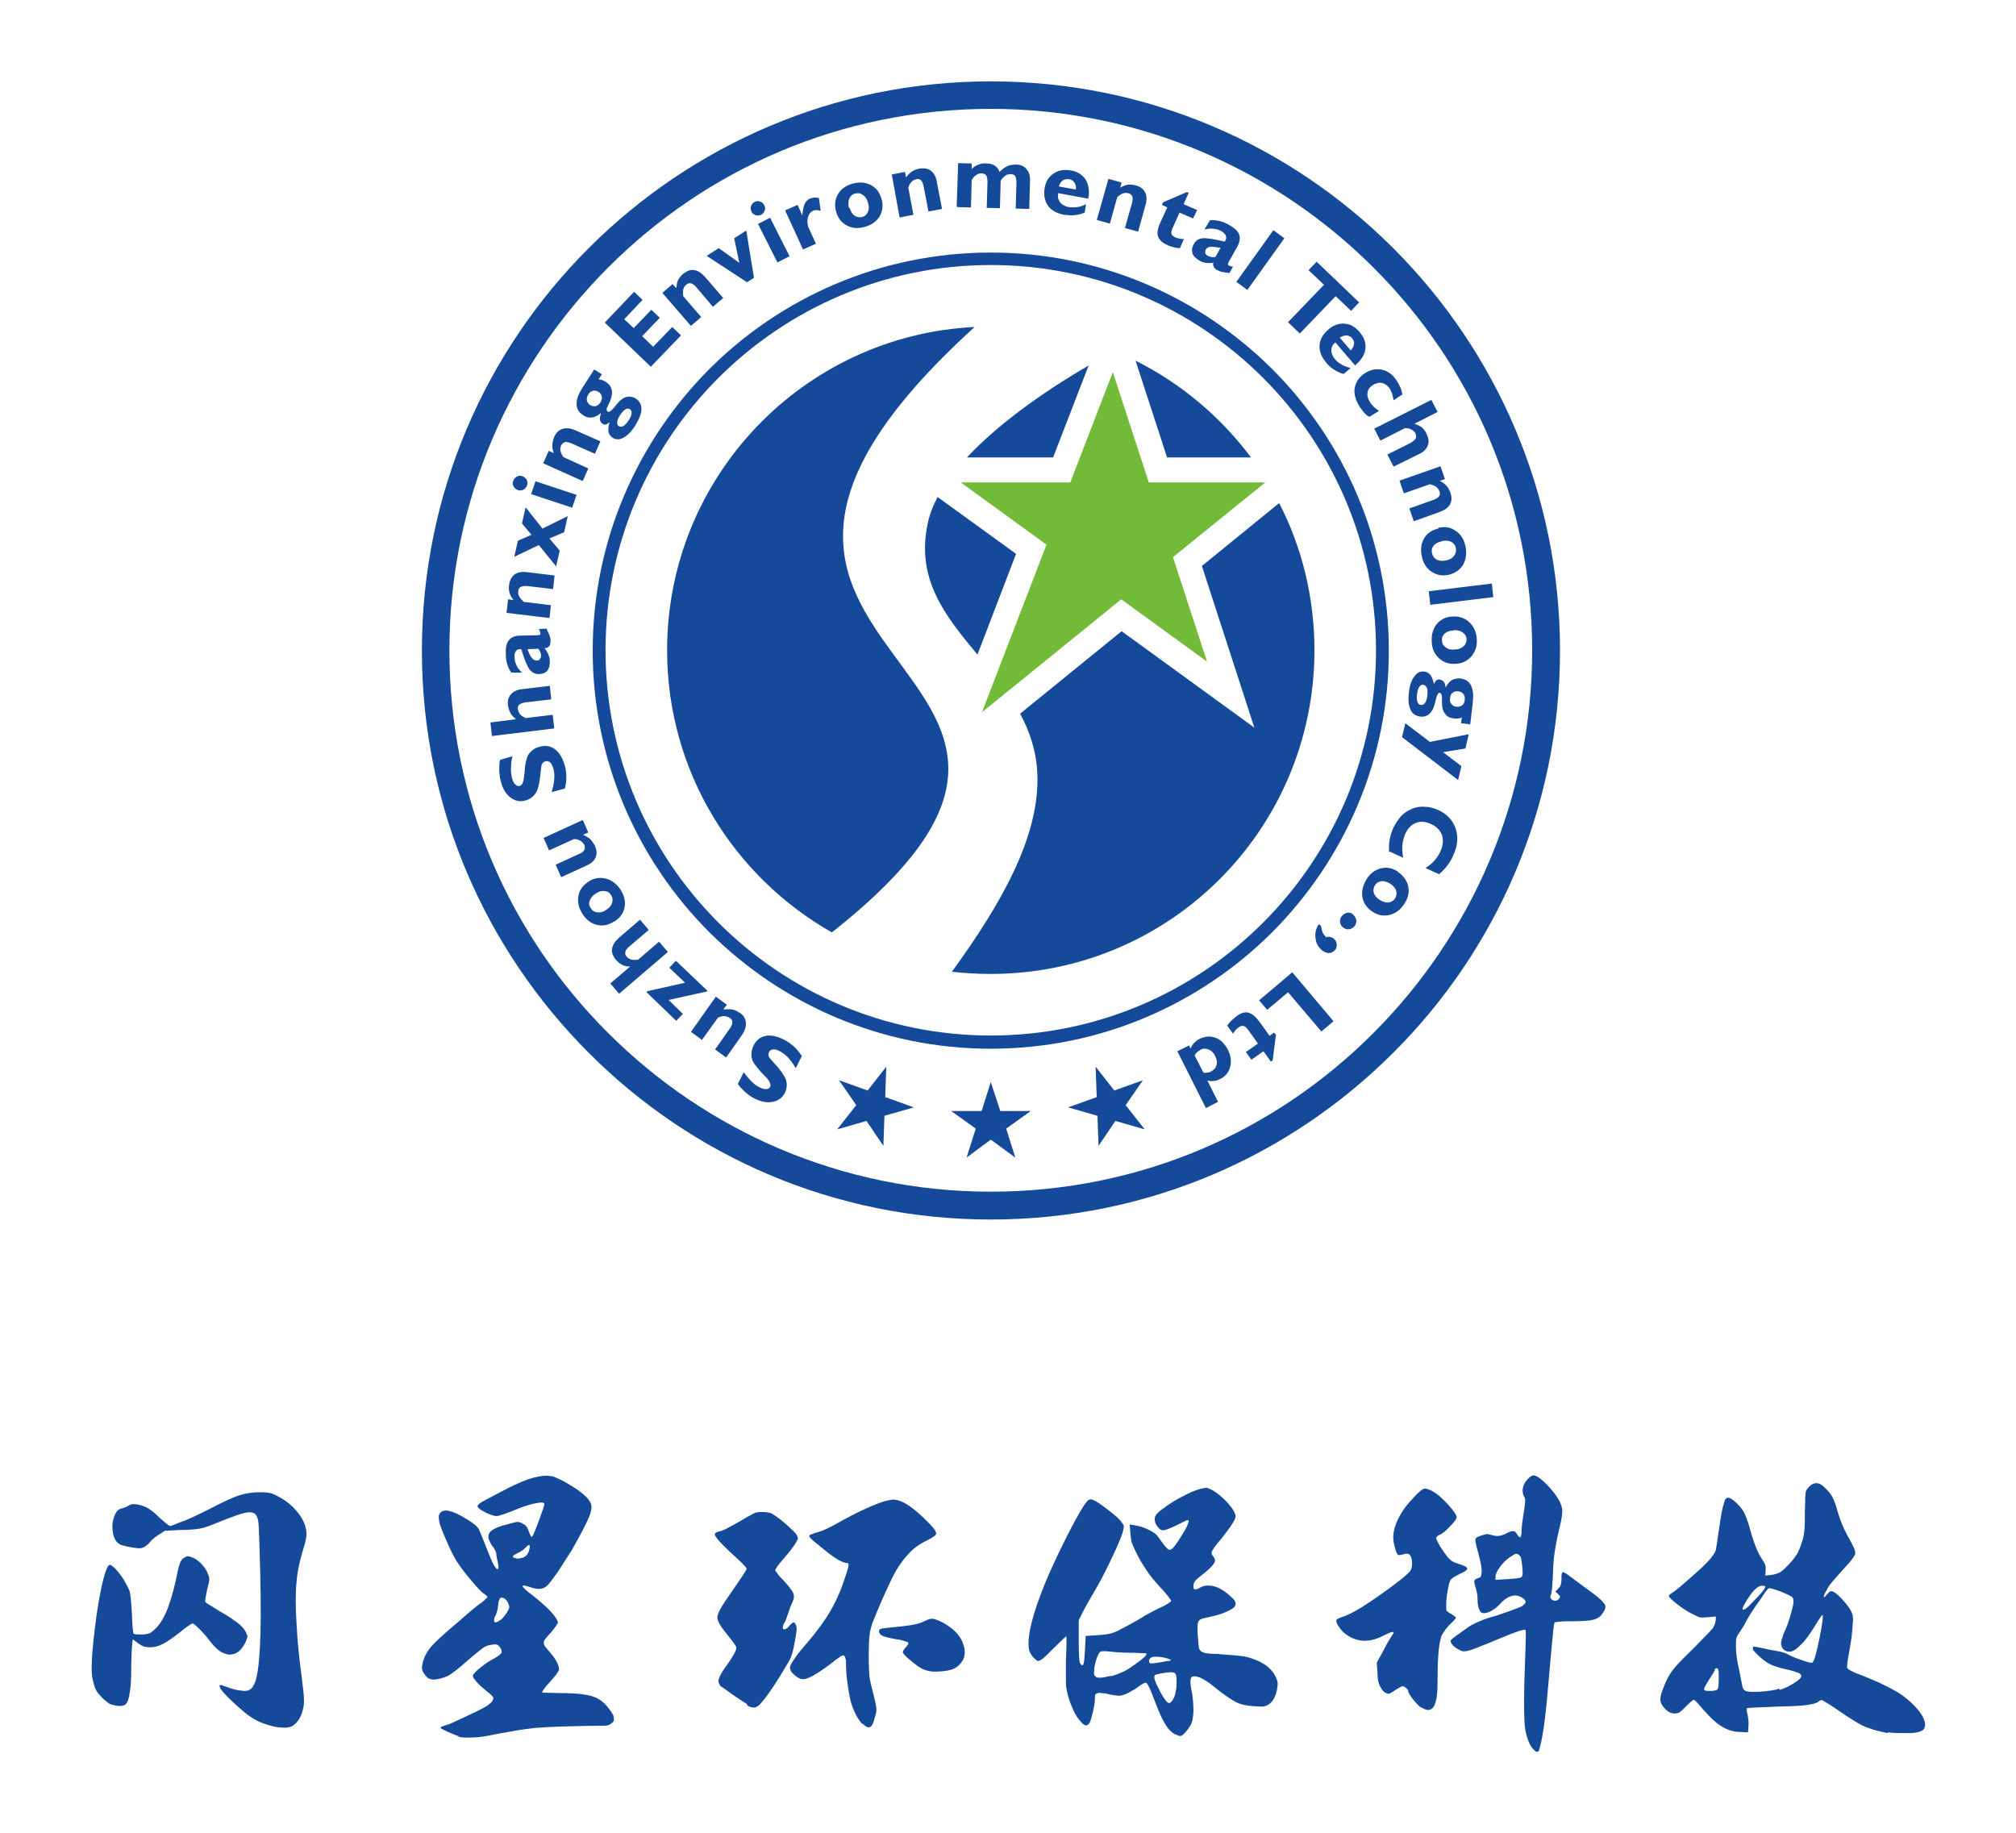
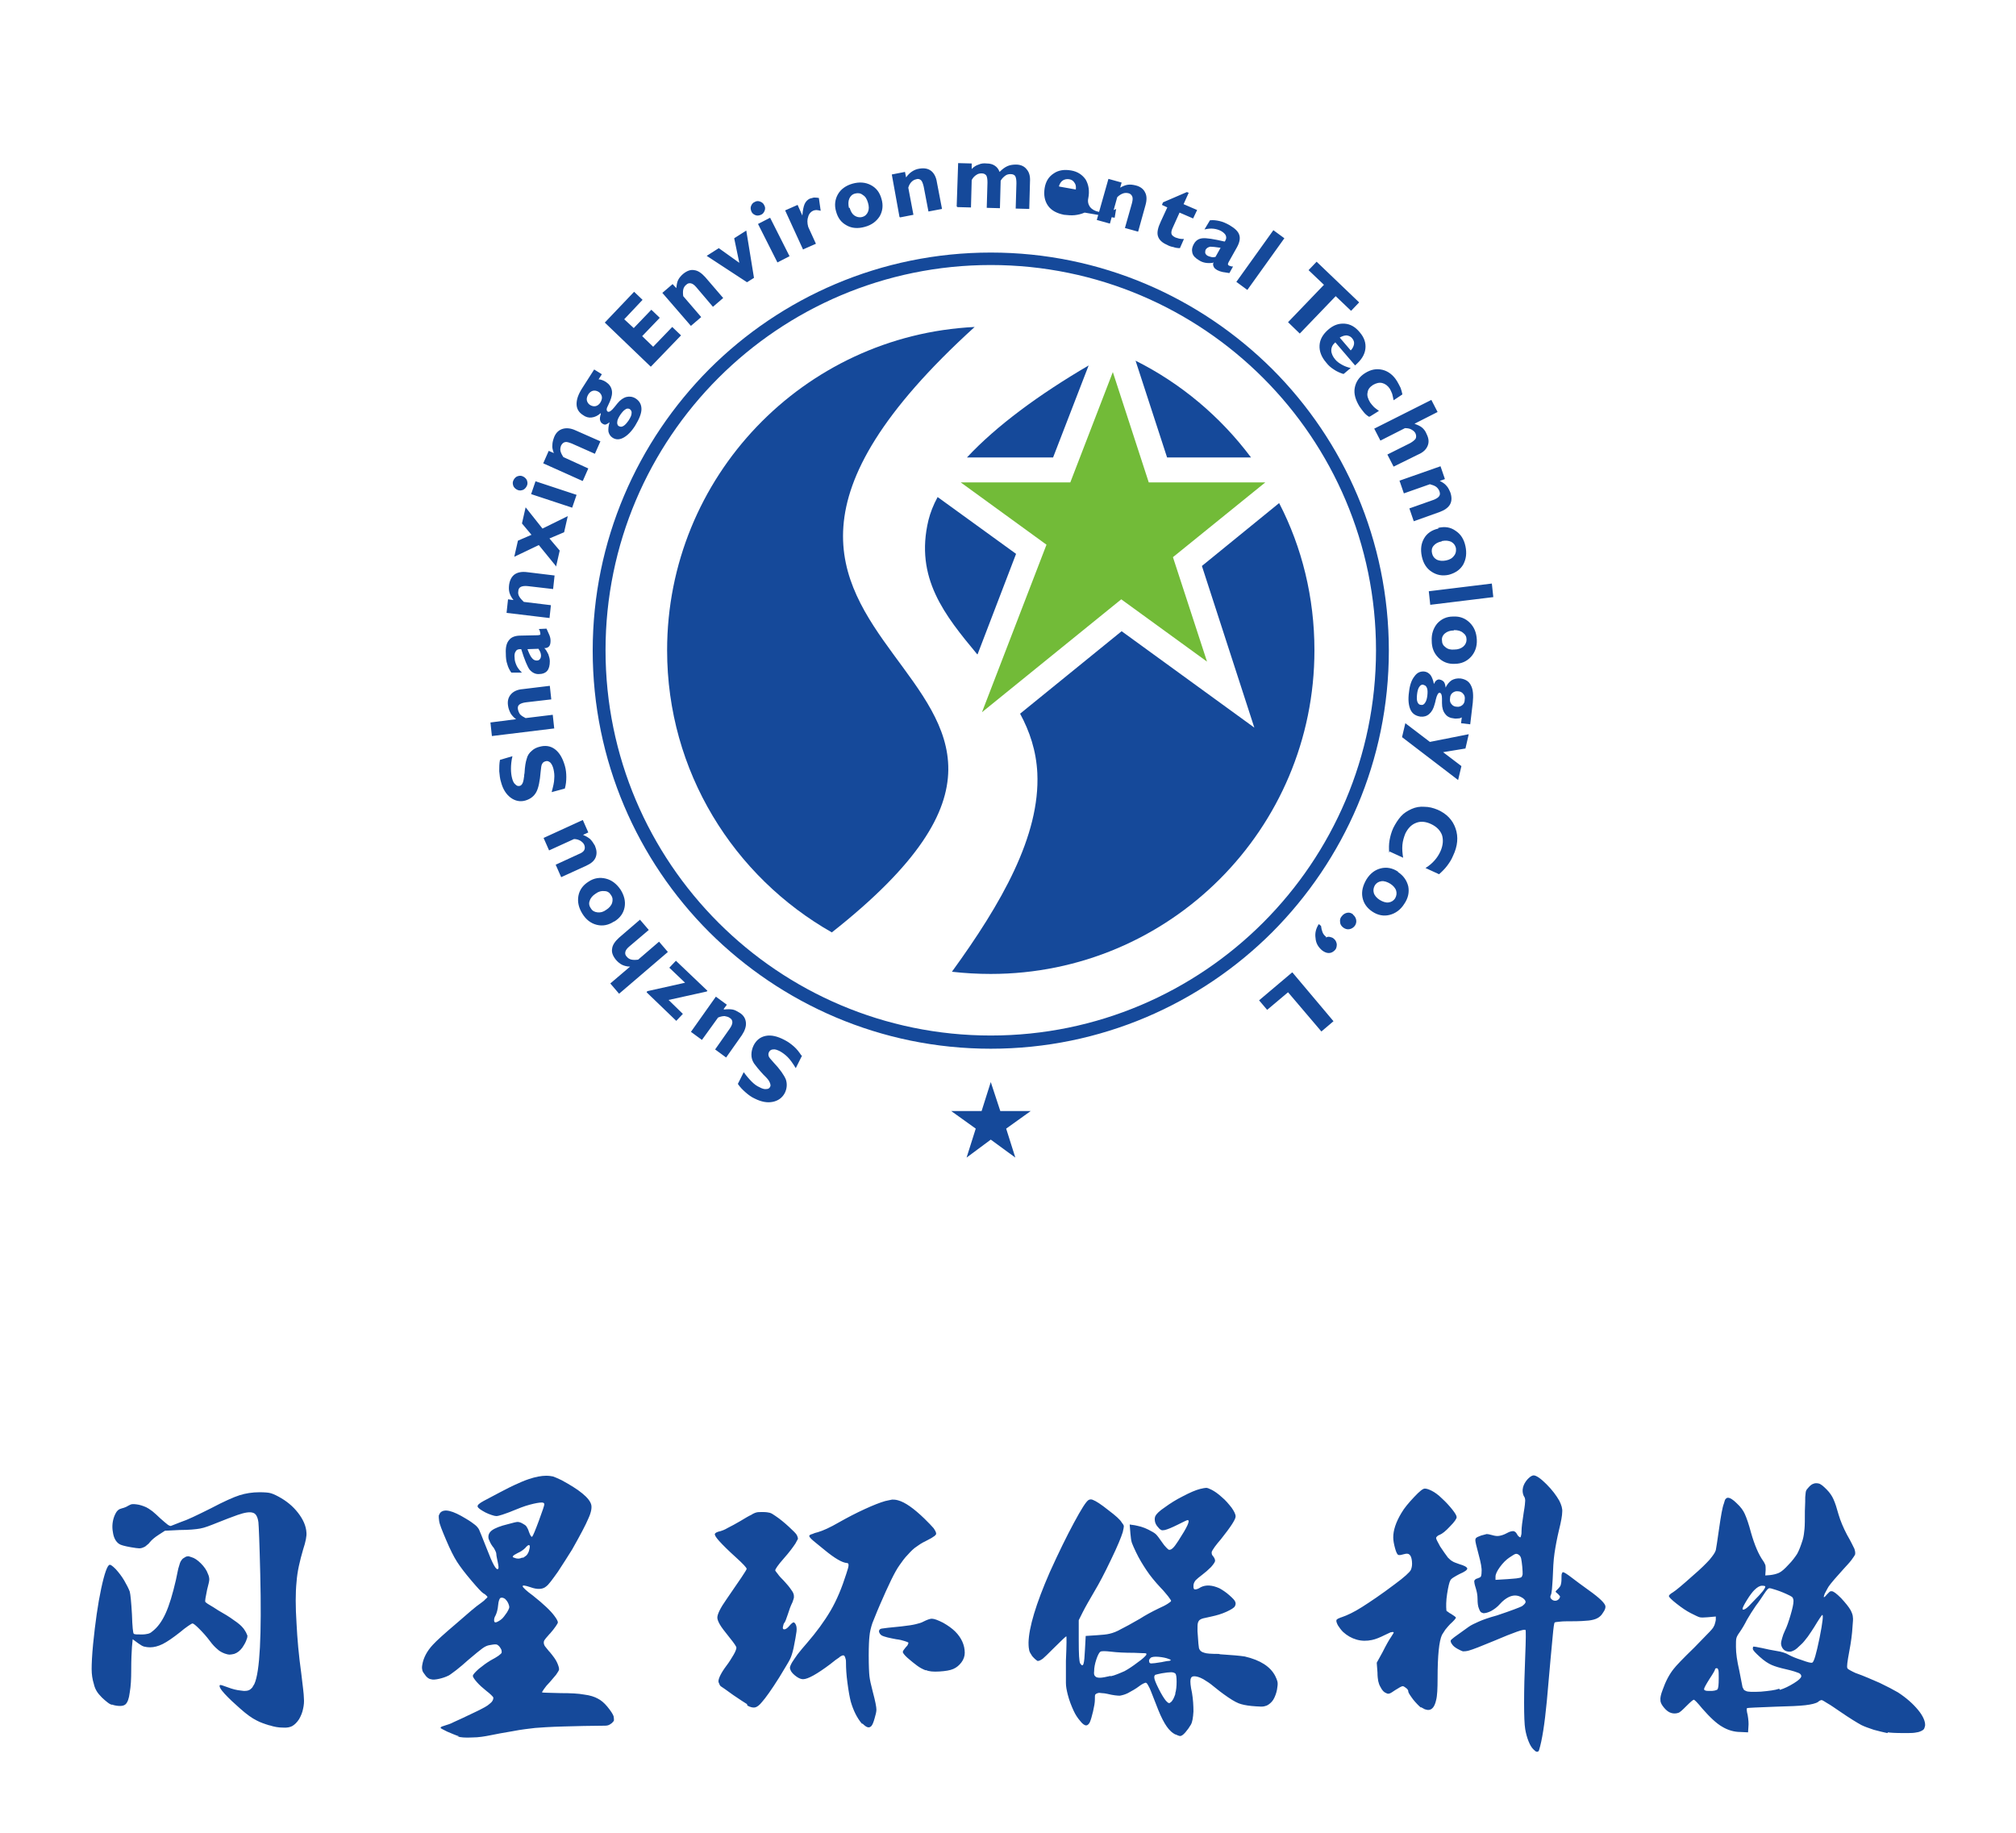
<svg xmlns="http://www.w3.org/2000/svg" xml:space="preserve" width="55mm" height="50mm" version="1.1" style="shape-rendering:geometricPrecision; text-rendering:geometricPrecision; image-rendering:optimizeQuality; fill-rule:evenodd; clip-rule:evenodd" viewBox="0 0 5500 5000">
  <defs>
    <style type="text/css">
   
    .fil3 {fill:#72BB38}
    .fil2 {fill:#15499A}
    .fil1 {fill:#15499A;fill-rule:nonzero}
    .fil0 {fill:#15499A;fill-rule:nonzero}
   
  </style>
  </defs>
  <g id="图层_x0020_1">
    <g id="_2128428941120">
      <g>
        <path class="fil0" d="M735 4707c-13,-4 -25,-8 -36,-14 -12,-6 -26,-16 -44,-32 -16,-14 -30,-27 -42,-40 -12,-13 -16,-21 -13,-24 1,-1 8,1 21,6 13,5 25,8 36,9 11,2 19,1 24,-2 2,-1 4,-3 7,-6 2,-3 4,-7 6,-10 15,-33 20,-133 16,-300 -2,-84 -4,-131 -5,-141 -2,-15 -7,-24 -15,-26 -8,-3 -22,-1 -42,6 -17,6 -35,13 -55,21 -20,8 -35,14 -47,16 -11,2 -30,4 -56,4l-40 2 -17 11c-11,7 -19,14 -24,20 -2,3 -4,5 -8,8 -3,3 -6,5 -9,6 -4,2 -8,3 -12,3 -4,0 -11,-1 -23,-3 -17,-3 -28,-6 -32,-9 -9,-6 -15,-17 -17,-32 -3,-16 -1,-31 4,-44 3,-7 6,-13 10,-16 5,-5 14,-5 22,-9 12,-6 12,-9 28,-7 9,1 18,4 27,8 4,2 9,5 17,11 7,6 14,12 21,19 9,8 16,14 20,17 4,3 7,4 9,4l28 -11c16,-5 43,-18 81,-37 36,-19 63,-31 79,-36 16,-5 34,-8 54,-8 14,0 24,1 28,2 5,1 13,4 24,10 22,12 39,26 53,44 14,18 22,36 23,54 1,9 -2,25 -9,46 -9,31 -16,60 -18,89 -3,29 -3,67 0,113 2,41 6,87 13,137 4,34 7,56 7,66 1,11 0,20 -2,29 -2,11 -6,20 -11,29 -6,9 -12,15 -19,19 -6,3 -14,5 -26,4 -11,0 -23,-2 -35,-6zm-430 -56c-3,-1 -7,-3 -12,-7 -5,-4 -10,-8 -15,-13 -6,-6 -11,-12 -14,-17 -3,-5 -6,-11 -8,-20 -4,-13 -6,-26 -6,-41 0,-14 1,-37 4,-68 6,-59 13,-109 22,-151 9,-42 17,-64 23,-65 3,-1 9,4 17,12 8,9 16,19 23,31 7,12 12,22 15,30 2,8 4,28 6,62 1,34 3,52 5,53 2,2 9,2 22,2 7,0 13,-1 17,-2 4,-1 8,-3 11,-6 15,-11 27,-28 37,-50 10,-22 19,-52 28,-91 4,-18 6,-31 8,-36 2,-8 4,-13 6,-16 2,-3 4,-6 8,-8 3,-2 6,-4 9,-4 2,-1 6,0 11,2 8,2 17,8 26,17 9,9 16,19 19,28 3,6 4,12 4,16 0,4 -2,13 -6,28 -4,19 -6,31 -5,33 1,1 4,4 11,8 7,4 15,9 24,15 16,9 31,18 43,27 12,8 20,15 24,20 3,3 6,8 9,13 2,4 3,7 4,9 0,2 0,6 -2,10 -2,7 -6,14 -12,23 -6,8 -13,14 -22,17 -5,1 -9,2 -13,2 -3,0 -7,-1 -13,-3 -8,-3 -15,-7 -20,-12 -6,-5 -13,-12 -21,-23 -9,-12 -18,-22 -28,-32 -10,-10 -16,-15 -19,-15 -1,0 -5,2 -12,7 -7,5 -14,10 -22,17 -19,15 -35,26 -47,32 -12,6 -24,9 -34,9 -7,0 -13,-1 -17,-2 -4,-1 -9,-4 -16,-9l-15 -11 -2 21c-1,14 -2,35 -2,64 0,23 -1,43 -4,60 -2,17 -6,27 -11,32 -3,3 -8,5 -15,5 -7,0 -15,-1 -23,-4zm948 86c-10,-3 -21,-8 -33,-13 -12,-6 -18,-9 -18,-10 0,-1 1,-3 4,-4 3,-1 6,-2 9,-3 6,-2 14,-4 23,-9 9,-4 31,-14 64,-30 16,-8 28,-14 34,-20 7,-5 10,-11 10,-16 0,-2 -2,-4 -6,-8 -4,-4 -8,-7 -13,-11 -10,-8 -19,-16 -26,-24 -7,-8 -11,-14 -11,-17 0,-3 5,-9 16,-19 11,-9 22,-17 32,-23 11,-6 18,-10 22,-13 4,-3 6,-5 8,-7 1,-2 1,-5 0,-9 -1,-2 -2,-4 -4,-7 -2,-3 -4,-5 -6,-6 -2,-2 -5,-2 -8,-2 -3,0 -8,1 -14,2 -7,1 -13,4 -20,9 -7,5 -19,15 -38,31 -12,11 -23,20 -33,28 -11,8 -17,13 -21,15 -8,4 -17,7 -26,9 -9,2 -17,3 -23,1 -6,-1 -12,-6 -17,-14 -4,-5 -6,-9 -6,-12 -1,-3 -1,-8 0,-13 3,-19 13,-38 29,-55 10,-11 31,-30 64,-58 32,-28 54,-47 66,-55 5,-4 10,-7 13,-11 4,-3 6,-6 6,-6 0,-1 -1,-2 -3,-4 -2,-2 -4,-4 -8,-6 -5,-3 -16,-15 -33,-35 -17,-20 -30,-37 -39,-51 -9,-14 -19,-34 -30,-60 -11,-26 -18,-43 -19,-52 -1,-6 -1,-11 -1,-14 1,-3 2,-5 4,-8 11,-12 34,-6 70,16 12,7 20,13 25,17 5,4 9,9 11,13 2,4 9,22 21,52 16,42 26,60 31,55 2,-2 1,-8 -1,-18 -2,-10 -4,-18 -4,-23 0,-2 -1,-5 -3,-9 -2,-4 -4,-8 -7,-11 -6,-8 -9,-16 -11,-21 -2,-9 1,-17 9,-23 8,-6 23,-12 44,-17 14,-4 23,-6 26,-6 3,0 8,1 13,4 5,3 9,5 11,8 2,3 5,8 7,15 4,11 7,15 9,13 2,-2 8,-16 18,-43 10,-27 15,-42 15,-45 0,-3 -2,-5 -7,-5 -7,0 -18,2 -33,6 -15,4 -30,10 -47,17 -9,4 -19,7 -27,10 -9,3 -14,4 -17,4 -3,0 -7,-1 -13,-3 -6,-2 -11,-4 -17,-7 -13,-7 -20,-12 -21,-16 -1,-4 5,-9 16,-15 41,-22 68,-36 83,-43 15,-7 29,-13 41,-17 18,-6 34,-9 47,-9 8,0 14,1 19,2 5,2 13,5 23,10 48,26 76,48 81,67 2,8 0,21 -8,38 -7,17 -22,45 -44,84 -12,19 -25,40 -39,61 -15,21 -25,35 -32,40 -9,8 -24,9 -43,2 -15,-5 -22,-6 -21,-2 1,3 10,12 28,25 29,23 49,42 59,56 6,8 9,14 9,17 0,2 -2,5 -6,11 -4,6 -9,12 -15,19l-2 2c-8,9 -13,15 -14,17 -2,4 -2,8 0,13 1,3 6,8 13,17l2 2c9,11 16,20 20,29 4,9 6,16 5,20 -1,2 -3,6 -8,13 -5,6 -11,13 -17,20 -7,7 -12,13 -16,19 -4,6 -6,9 -5,9 1,1 18,1 51,2 27,0 48,1 64,4 16,2 28,6 37,11 8,4 17,11 26,22 9,11 15,20 17,26 1,5 1,9 1,11 0,2 -2,4 -6,8 -4,3 -7,5 -11,6 -3,1 -10,1 -19,1 -28,0 -62,1 -101,2 -39,1 -65,3 -78,4 -16,2 -37,4 -62,9 -25,4 -45,8 -60,11 -15,3 -32,6 -50,6 -18,1 -32,0 -41,-3zm113 -318c3,-2 6,-5 9,-9 3,-4 6,-8 8,-11 3,-5 5,-9 6,-12 1,-3 0,-7 -2,-12 -2,-5 -5,-9 -9,-13 -4,-3 -8,-4 -12,-3 -3,1 -6,8 -7,20 -1,12 -4,22 -7,28 -3,5 -4,9 -4,13 0,4 1,6 4,6 2,0 7,-2 14,-7zm60 -169c3,-1 5,-3 8,-5 3,-2 5,-5 6,-7 3,-5 4,-10 5,-15 1,-5 0,-8 -2,-8 -2,0 -6,3 -10,8 -5,5 -12,10 -21,14 -14,7 -17,11 -8,13 5,2 8,2 11,2 2,0 6,-1 11,-3zm926 453c-14,-16 -24,-37 -31,-61 -3,-12 -6,-28 -9,-51 -3,-22 -4,-40 -4,-54 0,-4 0,-8 -1,-11 -1,-4 -2,-7 -3,-8 -1,-2 -3,-2 -5,-2 -2,1 -6,2 -10,6 -5,3 -13,9 -24,18 -36,27 -61,41 -74,41 -5,0 -11,-2 -18,-7 -7,-5 -12,-10 -15,-15 -2,-4 -3,-7 -3,-9 0,-3 2,-8 6,-15 3,-5 8,-12 15,-22 8,-10 16,-20 25,-30 26,-30 48,-60 65,-89 17,-29 31,-63 43,-101 4,-12 6,-19 6,-23 0,-4 -1,-6 -5,-6 -12,-1 -32,-12 -61,-36 -18,-15 -30,-24 -35,-29 -5,-5 -7,-8 -6,-10 1,-1 3,-3 8,-4 4,-2 10,-4 15,-5 14,-4 34,-13 58,-27 23,-13 46,-25 70,-36 24,-11 42,-18 56,-22 8,-2 15,-3 19,-4 4,0 9,0 16,2 19,5 43,22 72,50 12,12 20,20 25,26 4,6 7,11 7,15 0,2 -1,3 -4,6 -3,2 -6,4 -9,6 -11,6 -19,10 -23,12 -4,2 -10,6 -17,11 -8,5 -16,13 -24,22 -9,9 -16,19 -23,29 -13,18 -30,54 -53,107 -11,25 -17,42 -21,51 -4,12 -7,24 -8,36 -1,9 -2,27 -2,52 0,29 1,48 2,57 1,9 4,23 9,42 7,26 10,42 10,49 0,6 -2,14 -5,24 -3,11 -6,18 -9,21 -3,3 -6,4 -10,3 -4,-1 -9,-5 -14,-10zm-314 -54c-7,-4 -20,-13 -38,-25 -18,-13 -29,-21 -34,-24 -2,-2 -3,-4 -4,-7 -1,-2 -2,-4 -2,-6 0,-8 7,-23 22,-43 7,-9 13,-19 19,-29 6,-10 8,-17 8,-20 0,-3 -6,-12 -19,-28 -13,-16 -22,-28 -26,-35 -4,-7 -7,-14 -7,-19 0,-9 8,-26 25,-50 36,-52 55,-80 55,-83 0,-3 -10,-14 -30,-32 -20,-18 -35,-33 -45,-44 -8,-9 -12,-15 -12,-19 1,-3 6,-6 16,-8 3,-1 10,-3 20,-9 10,-5 21,-11 33,-18 15,-9 25,-15 30,-17 6,-4 11,-6 15,-7 4,-1 9,-1 17,-1 9,0 15,1 19,2 4,1 9,4 16,9 12,8 24,18 36,29 12,11 20,19 22,23 2,4 3,8 3,10 -1,2 -3,6 -7,13 -6,9 -16,23 -32,41 -16,18 -23,29 -23,32 0,1 2,4 7,10 4,6 10,12 16,18 6,7 12,13 17,20 5,7 8,11 9,14 2,4 2,8 2,11 0,3 -2,8 -4,14 -5,10 -9,21 -13,34 -4,12 -7,20 -9,22 -2,2 -3,6 -4,11 -1,5 0,7 4,7 3,0 8,-3 13,-9 6,-7 10,-10 12,-10 2,0 4,2 6,6 2,4 3,10 2,19 -1,9 -4,24 -8,45 -3,13 -6,23 -10,31 -4,8 -14,24 -29,49 -22,35 -38,57 -47,67 -7,9 -14,14 -19,15 -5,1 -12,0 -21,-5zm488 -92c-8,-3 -16,-7 -24,-13 -8,-6 -17,-13 -26,-21 -9,-8 -13,-14 -13,-16 0,-3 3,-7 8,-13 3,-3 5,-5 6,-8 1,-3 2,-4 1,-5 -1,-1 -4,-2 -10,-4 -6,-2 -14,-4 -23,-5 -9,-2 -17,-3 -24,-5 -8,-2 -13,-4 -15,-5 -5,-3 -7,-7 -8,-11 0,-4 2,-7 7,-8 5,-1 23,-3 54,-6 18,-2 31,-4 39,-6 8,-2 16,-4 21,-7 10,-5 18,-8 23,-8 7,0 17,4 31,11 14,8 25,16 33,24 17,17 26,37 26,58 0,9 -3,18 -9,26 -6,8 -13,14 -22,18 -9,4 -22,6 -38,7 -17,1 -29,0 -37,-4z" />
        <path class="fil0" d="M3209 4733c-11,-5 -19,-13 -26,-23 -7,-10 -15,-25 -23,-45l-20 -51c-2,-5 -4,-10 -7,-15 -2,-4 -4,-7 -6,-8 -1,-1 -4,0 -8,2 -4,2 -7,4 -11,7 -9,7 -20,13 -31,19 -8,4 -16,6 -22,7 -6,0 -18,-1 -34,-5 -5,-1 -10,-2 -15,-2 -5,-1 -9,-1 -11,0 -4,1 -6,3 -7,4 -1,2 -1,6 -1,14 0,8 -2,19 -5,32 -3,13 -6,23 -9,30 -2,3 -3,5 -5,6 -2,2 -4,2 -5,2 -4,0 -10,-4 -16,-12 -7,-8 -13,-17 -18,-28 -6,-13 -12,-28 -16,-44 -3,-12 -5,-22 -5,-32 0,-9 0,-29 0,-60 2,-45 2,-67 1,-67 -1,0 -13,11 -36,34 -14,14 -23,23 -28,27 -7,5 -12,7 -15,6 -3,-2 -8,-6 -14,-13 -4,-6 -7,-11 -8,-15 -1,-4 -2,-11 -2,-22 1,-41 20,-105 58,-192 24,-53 46,-98 66,-135 20,-37 33,-58 40,-62 4,-2 8,-2 12,0 8,3 22,12 42,28 20,15 32,26 36,33 4,5 6,8 6,11 0,2 -1,8 -3,16 -4,13 -14,38 -32,75 -18,38 -33,66 -45,86 -14,24 -25,43 -32,57l-11 22 0 55c0,37 1,58 4,63 4,6 7,7 9,1 2,-6 3,-19 4,-39l2 -37 31 -2c15,-1 26,-2 34,-4 9,-2 20,-6 32,-13 10,-5 27,-14 51,-28 14,-9 32,-19 53,-29 9,-4 17,-8 23,-12 6,-4 9,-6 9,-8 0,-1 -3,-5 -8,-12 -6,-7 -12,-15 -20,-23 -16,-17 -29,-33 -39,-48 -10,-15 -20,-31 -29,-50 -5,-11 -9,-19 -11,-25 -2,-6 -3,-14 -4,-25l-2 -25 14 2c4,1 10,2 17,4 7,2 14,5 20,8 10,5 17,9 21,13 4,4 9,11 16,21 4,6 8,11 12,15 4,4 6,6 8,6 4,0 7,-2 11,-6 4,-4 8,-10 14,-19 24,-37 33,-56 25,-56 -2,0 -10,4 -26,12 -16,8 -28,13 -36,15 -5,1 -8,1 -10,0 -2,-1 -5,-3 -8,-7 -5,-5 -8,-11 -9,-16 -1,-6 -1,-10 1,-15 3,-6 11,-14 26,-24 15,-11 31,-21 49,-30 19,-10 35,-17 47,-20 8,-2 14,-3 17,-3 3,0 8,2 14,5 8,4 17,10 28,20 11,9 19,19 27,29 7,10 11,18 11,24 0,8 -13,28 -40,62 -6,7 -12,14 -17,21 -5,7 -7,11 -8,13 -1,5 0,9 4,13 3,4 5,8 5,12 0,3 -4,9 -11,17 -8,8 -16,15 -24,21 -8,6 -14,11 -18,15 -4,5 -6,10 -6,15 0,4 0,6 1,8 1,2 2,2 4,2 4,0 9,-2 15,-6 14,-7 31,-6 51,3 9,5 18,11 27,19 9,8 15,14 16,18 2,4 1,8 -1,12 -2,4 -10,9 -23,15 -13,6 -27,10 -41,13l-9 2c-11,2 -18,4 -21,6 -4,2 -6,6 -7,10 -1,3 -1,11 -1,22l1 13c1,17 2,28 3,33 2,7 7,11 15,13 5,2 18,3 39,3l4 1c32,2 54,4 67,6 43,10 70,28 83,53 3,6 5,11 6,15 1,4 1,9 0,15 -1,11 -4,20 -8,29 -4,9 -10,15 -16,19 -4,3 -8,4 -12,5 -4,1 -11,1 -23,0 -16,-1 -30,-3 -40,-6 -8,-2 -20,-8 -36,-19 -16,-11 -29,-21 -41,-31 -7,-6 -16,-12 -26,-18 -11,-6 -19,-8 -25,-8 -6,0 -9,3 -10,9 -1,6 0,18 4,36 3,18 4,35 4,51 -1,17 -3,29 -7,36 -4,7 -9,14 -15,21 -6,7 -11,10 -14,10 -3,0 -8,-2 -14,-5zm-3 -112c3,-10 4,-21 4,-33 0,-12 -1,-19 -3,-22 -2,-2 -6,-4 -12,-4 -6,0 -14,1 -26,3 -9,2 -14,3 -17,4 -2,1 -3,4 -3,7 0,5 4,15 12,31 8,16 15,27 20,33 4,4 6,6 8,6 2,1 3,-1 6,-3 2,-1 3,-4 6,-8 2,-4 4,-9 6,-15zm-176 -48c5,-1 12,-3 19,-6 8,-3 14,-6 19,-8 11,-6 23,-14 36,-24 13,-9 20,-16 23,-20 1,-2 1,-3 0,-4 -1,-1 -4,-1 -9,-1l-24 -1c-25,0 -46,-1 -62,-3 -17,-2 -27,-2 -30,0 -3,2 -7,9 -11,21 -4,12 -6,23 -6,32 -1,7 0,12 3,14 2,3 7,4 13,4 6,0 16,-2 29,-5zm141 -39c9,-2 16,-3 19,-3 3,-1 4,-1 4,-2 0,-1 -2,-2 -5,-3 -7,-3 -17,-5 -28,-6 -11,-1 -19,0 -22,3 -3,3 -5,6 -4,9 0,4 2,6 6,6 3,0 14,-1 31,-4zm1012 238c-5,-5 -9,-12 -13,-22 -4,-10 -7,-21 -9,-33 -2,-12 -3,-36 -3,-72 0,-36 1,-78 3,-125 2,-48 2,-72 1,-73 -3,-4 -31,6 -85,29 -36,15 -59,24 -70,27 -7,2 -13,2 -16,2 -3,-1 -8,-3 -15,-7 -7,-4 -12,-8 -15,-13 -3,-4 -4,-8 -3,-10 1,-2 4,-4 10,-9l39 -28c7,-5 16,-9 27,-14 11,-5 28,-11 50,-17 39,-13 62,-22 68,-25 3,-2 5,-4 7,-6 2,-2 3,-4 3,-6 0,-3 -2,-6 -7,-10 -5,-3 -10,-6 -17,-7 -6,-1 -14,0 -22,4 -8,4 -16,10 -24,19 -7,8 -15,14 -24,19 -8,4 -15,6 -21,6 -3,-1 -6,-2 -7,-3 -2,-2 -3,-4 -5,-9 -3,-7 -4,-16 -4,-27 0,-11 -2,-20 -5,-30 -3,-9 -4,-15 -4,-19 1,-3 4,-6 9,-7 5,-2 8,-3 9,-5 1,-2 2,-6 2,-13 1,-9 -2,-25 -8,-47 -6,-22 -9,-35 -9,-39 0,-3 1,-6 3,-7 2,-2 6,-3 13,-6 7,-2 12,-3 15,-4 3,0 8,1 15,3 7,2 13,3 19,2 6,-1 13,-3 22,-8 7,-4 13,-5 17,-5 4,1 7,3 10,9 2,3 3,5 5,6 2,2 3,2 4,2 1,-1 1,-2 2,-6 1,-3 1,-7 1,-11 0,-9 2,-26 6,-51 3,-17 4,-28 4,-32 0,-5 -1,-9 -4,-13 -3,-7 -4,-14 -2,-23 2,-8 6,-15 12,-22 3,-3 6,-6 9,-8 3,-2 6,-3 8,-3 7,0 19,8 35,24 16,16 27,31 35,45 6,12 9,22 8,31 0,9 -3,26 -9,50 -5,21 -9,42 -12,62 -3,20 -4,44 -5,71 -1,10 -1,19 -2,28 -1,9 -2,14 -3,15 -2,4 -2,8 1,11 3,3 6,5 11,5 4,0 8,-2 11,-6 2,-3 2,-5 2,-6 -1,-1 -2,-3 -5,-6 -5,-4 -7,-6 -7,-7 0,-1 3,-4 8,-9 3,-3 5,-6 6,-9 1,-3 2,-9 2,-16 0,-8 0,-13 1,-15 1,-3 2,-4 3,-4 3,0 11,5 24,15 13,10 28,21 46,34 31,22 46,37 46,45 0,5 -2,10 -7,17 -4,7 -9,11 -14,14 -7,4 -16,6 -25,7 -9,1 -25,2 -47,2 -12,0 -23,0 -31,1 -9,1 -14,1 -15,3 -1,1 -3,14 -5,37 -2,23 -8,82 -16,177 -6,63 -13,107 -21,133 -1,4 -3,5 -6,5 -3,0 -6,-3 -10,-7zm-306 -113c-6,-5 -14,-13 -22,-23 -8,-11 -13,-18 -13,-22 0,-3 -2,-6 -6,-9 -4,-3 -7,-5 -9,-5 -3,0 -10,4 -21,11 -7,5 -12,8 -15,9 -3,1 -6,1 -9,-1 -6,-2 -11,-7 -16,-17 -3,-5 -5,-11 -6,-16 -1,-6 -2,-13 -2,-23l-2 -27 16 -29c10,-20 18,-34 23,-41 5,-8 8,-12 7,-13 -1,-1 -3,-1 -8,0 -4,2 -9,4 -15,7 -14,7 -26,12 -36,14 -14,3 -28,3 -42,-1 -14,-4 -26,-11 -37,-21 -6,-6 -10,-12 -14,-18 -3,-6 -5,-11 -4,-14 0,-1 1,-2 4,-4 3,-1 6,-3 10,-4 15,-5 34,-14 56,-28 22,-14 52,-34 89,-62 26,-19 41,-33 44,-39 3,-7 4,-14 3,-24 -1,-9 -3,-15 -7,-18 -3,-3 -8,-3 -15,-1 -7,2 -11,3 -15,2 -3,-1 -6,-7 -9,-18 -3,-11 -5,-21 -5,-30 0,-19 7,-41 22,-66 8,-14 20,-28 35,-44 15,-16 24,-23 29,-23 5,0 11,2 19,6 8,4 18,11 28,21 11,10 20,20 28,30 8,10 12,17 12,21 0,4 -6,13 -18,25 -12,13 -21,20 -28,23 -3,1 -5,2 -7,4 -2,2 -3,3 -3,5 0,3 4,10 11,23 8,12 15,22 21,30 4,4 8,8 12,10 4,3 11,5 19,8 14,4 21,8 22,12 0,4 -7,9 -21,15 -6,3 -11,6 -16,9 -5,3 -8,6 -9,8 -3,5 -6,18 -9,37 -3,19 -3,35 -2,45 0,1 1,3 4,4 2,2 5,4 9,6 3,2 6,4 9,6 2,2 4,3 4,4 0,2 -5,8 -16,18 -4,4 -8,9 -13,15 -4,6 -7,11 -9,14 -8,17 -12,57 -12,118 0,29 -1,49 -4,60 -4,18 -11,27 -22,27 -2,0 -5,-1 -9,-2 -4,-2 -7,-4 -11,-6zm273 -356c2,-1 3,-4 4,-8 0,-4 0,-11 -1,-21 -1,-10 -2,-17 -3,-22 -1,-4 -3,-8 -5,-9 -3,-3 -6,-4 -9,-4 -3,0 -9,4 -18,10 -9,6 -18,15 -26,26 -8,11 -12,20 -12,26l0 9 33 -2c9,-1 17,-1 24,-2 7,-1 12,-2 13,-3zm999 425c-10,-2 -22,-5 -37,-9 -15,-5 -26,-9 -34,-13 -11,-6 -31,-18 -60,-38 -12,-8 -23,-16 -32,-21 -9,-6 -15,-9 -16,-9 -3,0 -7,2 -10,5 -6,4 -18,7 -35,9 -17,2 -44,3 -81,4 -51,2 -77,3 -78,4 -1,1 -1,8 2,19 2,12 3,23 2,32l-1 15 -21 -1c-17,0 -34,-5 -49,-14 -16,-9 -34,-26 -55,-50 -13,-16 -21,-24 -23,-24 -2,0 -9,6 -20,17 -11,11 -18,18 -23,19 -6,2 -13,2 -19,0 -7,-2 -13,-7 -19,-14 -6,-7 -10,-14 -10,-20 -1,-7 1,-16 6,-29 8,-23 18,-42 30,-57 6,-8 25,-28 56,-58 13,-13 24,-25 35,-36 11,-11 17,-18 18,-21 2,-3 3,-6 4,-10 1,-4 2,-7 2,-9l0 -9 -22 2c-11,1 -18,1 -22,0 -4,-1 -12,-5 -24,-11 -12,-6 -25,-15 -39,-26 -14,-11 -21,-18 -21,-21 0,-2 4,-6 11,-10 8,-5 26,-20 55,-46 21,-18 35,-32 45,-43 9,-11 15,-19 17,-26 1,-4 4,-24 9,-59 5,-35 9,-58 13,-68 2,-7 3,-11 5,-13 2,-2 4,-3 6,-3 6,0 14,5 24,15 11,10 18,20 22,29 5,11 11,28 17,51 10,35 21,60 33,77 3,4 4,7 6,11 1,3 1,8 1,14l-1 15 13 -1c9,-1 17,-3 24,-6 7,-3 16,-11 26,-22 11,-11 18,-21 24,-30 5,-9 10,-22 15,-38 3,-10 4,-20 5,-30 1,-10 1,-26 1,-49 1,-19 1,-32 1,-38 1,-8 1,-13 2,-16 1,-3 3,-6 6,-9 5,-6 10,-10 14,-11 4,-2 9,-2 14,-1 6,1 13,7 22,16 9,9 15,18 19,27 5,11 9,24 14,42 5,17 13,36 23,55 11,19 17,32 20,38 2,6 3,11 2,16 -1,2 -4,7 -10,15 -6,8 -14,16 -22,25 -8,9 -16,18 -24,27 -8,9 -13,16 -16,20 -5,8 -8,15 -11,20 -2,6 -3,9 -2,9 1,1 4,-2 9,-8 2,-2 4,-4 6,-6 2,-2 4,-2 6,-2 5,0 13,6 26,19 12,13 21,24 26,33 4,8 6,14 6,19 1,4 0,13 -1,26 -1,19 -4,42 -9,68 -5,27 -7,41 -5,45 1,2 4,4 8,6 4,2 9,5 14,7 23,8 45,18 66,27 21,10 38,19 50,26 23,15 41,31 55,48 14,17 20,32 19,43 -1,4 -2,7 -3,9 -2,2 -4,4 -9,6 -4,2 -9,3 -16,4 -6,1 -16,1 -30,1 -24,0 -38,-1 -43,-2zm-293 -118c13,-4 25,-10 38,-18 13,-8 19,-14 20,-18 1,-4 -2,-8 -7,-10 -5,-2 -16,-6 -34,-10 -18,-4 -31,-8 -40,-12 -9,-4 -20,-11 -32,-22 -12,-11 -19,-18 -19,-22 0,-4 1,-6 2,-6 2,0 9,1 23,4 13,3 27,6 40,8 6,1 12,2 18,4 6,2 11,4 14,6 9,5 21,10 37,15 16,6 25,8 28,7 5,-2 11,-24 20,-67 9,-45 11,-66 7,-63 -2,2 -9,12 -21,32 -5,8 -11,17 -18,27 -7,9 -13,17 -19,22 -8,8 -14,13 -18,15 -4,2 -8,4 -12,4 -7,0 -13,-2 -17,-6 -4,-4 -7,-10 -7,-17 0,-3 1,-7 3,-14 2,-7 4,-13 7,-19 6,-12 11,-27 16,-44 5,-17 8,-30 8,-38 0,-4 -1,-7 -2,-9 -1,-2 -4,-4 -8,-6 -12,-6 -24,-11 -36,-15 -12,-4 -19,-6 -21,-5 -3,1 -7,6 -13,15 -6,9 -13,20 -23,33 -9,13 -17,26 -24,38 -6,12 -13,24 -20,34 -5,7 -8,12 -9,17 -1,4 -1,12 -1,23 0,17 3,38 9,64l9 46c1,2 2,3 3,6 2,2 3,3 6,4 5,3 19,3 41,2 22,-2 39,-4 50,-8zm-171 -1c3,-2 4,-12 4,-31 0,-11 0,-18 -1,-22 -1,-3 -2,-5 -4,-5 -3,0 -5,1 -5,3 0,2 -5,11 -15,26 -10,16 -15,25 -15,28 0,2 1,3 4,4 2,1 7,1 13,1 4,0 8,0 12,-1 4,-1 6,-2 8,-3zm100 -242c21,-21 31,-33 31,-39 0,-1 -3,-2 -9,-2 -6,0 -13,4 -21,12 -5,5 -12,14 -20,27 -8,13 -12,21 -12,24 0,3 3,3 8,0 5,-3 13,-11 23,-22z" />
      </g>
      <g>
        <g>
          <g>
            <path class="fil1" d="M2703 689c300,0 571,122 768,318 196,196 318,468 318,768 0,300 -122,571 -318,768 -196,196 -468,318 -768,318 -300,0 -571,-122 -768,-318 -196,-196 -318,-468 -318,-768 0,-300 122,-571 318,-768 196,-196 468,-318 768,-318zm743 342c-190,-190 -453,-308 -743,-308 -290,0 -553,118 -743,308 -190,190 -308,453 -308,743 0,290 118,553 308,743 190,190 453,308 743,308 290,0 553,-118 743,-308 190,-190 308,-453 308,-743 0,-290 -118,-553 -308,-743z" />
-             <path class="fil1" d="M2703 222c429,0 817,174 1098,455 281,281 455,669 455,1098 0,429 -174,817 -455,1097 -281,281 -669,455 -1098,455 -429,0 -817,-174 -1097,-455 -281,-281 -455,-669 -455,-1097 0,-429 174,-817 455,-1098 281,-281 669,-455 1097,-455zm1044 508c-267,-267 -637,-433 -1044,-433 -408,0 -777,165 -1044,433 -267,267 -433,637 -433,1044 0,408 165,777 433,1044 267,267 637,433 1044,433 408,0 777,-165 1044,-433 267,-267 433,-637 433,-1044 0,-408 -165,-777 -433,-1044z" />
            <g>
-               <path class="fil1" d="M2188 2880l-17 34c-8,-13 -15,-23 -22,-30 -7,-7 -14,-12 -21,-16 -8,-4 -14,-6 -19,-5 -5,0 -9,3 -11,7 -2,4 -2,7 -1,11 1,4 6,9 13,17 18,19 29,35 34,47 4,12 3,25 -3,37 -7,13 -18,21 -33,24 -15,3 -31,0 -49,-9 -9,-4 -17,-10 -25,-17 -8,-7 -15,-14 -21,-23l16 -32c8,11 15,19 22,26 7,7 14,12 21,15 7,4 14,6 19,5 5,0 8,-2 10,-6 2,-3 1,-7 -1,-12 -2,-5 -6,-10 -12,-16 -1,-1 -3,-3 -6,-6 -12,-13 -20,-23 -25,-30 -5,-8 -7,-15 -7,-24 0,-8 2,-17 6,-25 7,-14 18,-23 33,-26 15,-3 32,1 51,11 10,5 18,11 26,18 8,7 14,15 20,24zm-212 -126c8,-1 16,-1 22,0 7,1 13,5 20,9 11,7 16,16 17,27 1,10 -3,22 -11,34l-43 61 -30 -22 40 -57c5,-7 7,-13 7,-17 0,-5 -2,-9 -7,-12 -4,-3 -9,-4 -14,-5 -5,0 -11,1 -18,4l-44 61 -30 -22 68 -96 30 22 -9 12zm-46 -51l-2 2 -104 23 39 38 -18 19 -81 -78 2 -3 103 -23 -43 -41 18 -19 85 81zm-109 -105l-132 113 -24 -28 54 -46c-8,0 -16,-2 -22,-5 -6,-3 -12,-8 -17,-14 -8,-10 -12,-20 -10,-30 1,-10 8,-20 19,-30l57 -49 24 28 -53 45c-6,5 -10,10 -11,15 -1,5 0,9 4,13 3,4 8,7 13,8 5,1 11,1 18,0l57 -49 24 28zm-167 -116c8,-5 14,-12 16,-19 2,-7 2,-14 -3,-21 -4,-7 -10,-11 -18,-11 -8,-1 -16,1 -24,7 -8,5 -14,12 -16,19 -3,7 -2,14 3,21 4,7 10,10 18,11 8,1 16,-1 24,-7zm21 32c-15,10 -31,13 -47,9 -16,-4 -29,-14 -39,-30 -10,-16 -14,-32 -11,-49 3,-16 12,-29 28,-39 15,-10 31,-12 47,-8 16,4 29,14 40,30 10,16 14,32 11,48 -3,16 -12,29 -28,39zm-84 -236c8,3 14,7 19,11 5,5 9,11 13,18 5,12 6,22 2,32 -4,10 -13,17 -26,23l-68 31 -15 -34 63 -29c8,-3 13,-7 15,-11 2,-4 2,-9 0,-14 -2,-5 -6,-8 -10,-11 -5,-3 -11,-5 -18,-5l-68 31 -15 -34 107 -49 15 34 -13 6zm-49 -127l-37 10c4,-15 7,-27 7,-36 1,-10 0,-18 -2,-27 -2,-8 -5,-14 -9,-18 -4,-3 -8,-5 -13,-3 -4,1 -7,3 -9,7 -2,3 -3,10 -4,21 -2,26 -6,45 -12,56 -6,11 -16,19 -30,23 -14,4 -28,1 -40,-8 -12,-9 -21,-23 -26,-42 -3,-9 -4,-19 -5,-30 0,-10 0,-21 2,-31l34 -10c-3,13 -4,24 -4,34 0,10 1,18 3,26 2,8 5,14 9,17 4,4 7,5 12,4 4,-1 6,-4 8,-8 2,-5 3,-11 4,-19 0,-2 0,-4 1,-8 1,-18 3,-30 6,-39 2,-9 7,-16 13,-21 6,-6 14,-10 23,-12 15,-4 29,-2 41,7 12,9 21,24 27,45 3,10 4,21 4,31 0,10 -1,21 -4,31zm-28 -164l-172 21 -4 -37 70 -9c-7,-5 -12,-11 -15,-16 -3,-6 -6,-13 -7,-21 -2,-13 1,-23 8,-31 7,-8 18,-13 32,-14l74 -9 4 37 -69 8c-8,1 -14,3 -18,6 -4,3 -5,8 -4,13 1,5 3,10 6,14 4,4 9,7 15,10l74 -9 4 37zm-46 -217l-29 1c5,13 9,21 13,25 3,4 8,6 12,6 4,0 7,-1 9,-4 2,-2 3,-6 3,-10 0,-3 -1,-6 -2,-9 -1,-3 -3,-6 -6,-10zm17 -2c5,5 8,11 11,17 2,6 4,12 4,19 0,11 -2,20 -7,26 -5,6 -13,9 -24,9 -9,0 -17,-4 -24,-12 -6,-8 -14,-27 -23,-56 0,0 -1,0 -1,0 -1,0 -1,0 -2,0 -6,0 -10,2 -12,6 -3,4 -4,10 -3,18 0,7 2,13 5,20 3,7 8,13 15,20l-29 0c-5,-7 -9,-15 -11,-23 -3,-8 -4,-18 -4,-29 -1,-17 2,-29 9,-37 6,-8 17,-12 31,-12l47 -1c3,0 5,-1 6,-1 1,-1 2,-2 1,-4 0,-2 0,-3 -1,-5 0,-2 -1,-4 -3,-7l21 -1c3,7 6,13 8,18 2,5 3,10 3,15 0,6 -1,11 -3,14 -2,3 -5,5 -10,6zm14 -82l-117 -14 4 -37 15 2c-5,-6 -9,-13 -11,-20 -2,-7 -2,-14 -1,-22 2,-13 7,-22 15,-28 9,-6 20,-8 35,-6l74 9 -4 37 -69 -8c-8,-1 -15,0 -19,2 -4,2 -7,6 -7,12 -1,5 0,10 3,15 3,5 7,9 12,14l74 9 -4 37zm19 -140l-48 -59 -67 32 10 -44 37 -16 -26 -31 10 -44 46 58 69 -34 -10 44 -40 17 28 33 -10 44zm43 -161l-112 -37 12 -35 112 37 -12 35zm-148 -48c-5,-2 -9,-5 -12,-10 -2,-5 -3,-10 -1,-15 2,-5 5,-9 10,-12 5,-2 10,-3 15,-1 5,2 9,5 12,10 2,5 3,10 1,15 -2,5 -5,9 -10,12 -5,2 -10,3 -15,1zm176 -25l-107 -48 15 -34 14 6c-3,-8 -5,-15 -4,-22 0,-7 2,-14 5,-22 5,-12 13,-19 23,-22 10,-3 22,-2 35,4l68 30 -15 34 -63 -28c-8,-3 -14,-5 -18,-4 -5,1 -8,4 -11,9 -2,5 -3,10 -2,15 1,5 4,11 8,17l68 31 -15 34zm99 -150c4,3 8,3 13,0 5,-3 9,-8 14,-15 5,-8 8,-14 8,-19 1,-5 -1,-9 -5,-12 -4,-2 -8,-2 -12,1 -5,3 -9,8 -14,15 -5,8 -8,14 -8,19 -1,5 1,9 4,12zm-83 -86c-3,5 -5,11 -4,16 1,5 4,10 9,13 5,3 10,4 15,3 5,-1 10,-5 13,-10 3,-5 5,-11 4,-16 -1,-5 -4,-10 -9,-13 -5,-3 -10,-4 -15,-3 -5,1 -10,5 -13,10zm34 51c-8,7 -16,11 -25,12 -8,1 -16,-1 -24,-7 -11,-7 -17,-17 -17,-30 0,-13 5,-27 16,-44l32 -50 21 13 -9 14c4,0 7,1 10,2 3,1 7,3 10,5 9,6 14,13 16,22 2,9 0,19 -5,31 -1,3 -3,6 -5,11 -5,9 -5,14 -1,17 4,2 10,-2 18,-12 3,-4 6,-7 8,-10 8,-10 17,-16 25,-18 8,-2 17,-1 25,4 11,7 16,17 16,29 0,12 -6,27 -17,45 -10,16 -21,27 -32,33 -11,6 -21,6 -30,0 -6,-4 -9,-9 -11,-16 -1,-7 0,-16 3,-26 -4,3 -7,5 -10,6 -3,1 -6,0 -9,-2 -4,-2 -6,-6 -7,-10 -1,-4 0,-10 2,-16zm136 -127l-125 -120 80 -84 23 22 -50 53 26 24 48 -50 23 22 -48 50 30 29 52 -54 24 23 -82 85zm109 -112l-77 -89 28 -24 10 11c1,-8 2,-16 5,-22 3,-6 8,-12 14,-17 10,-8 20,-12 30,-10 10,1 20,8 30,19l49 57 -28 24 -45 -53c-5,-6 -10,-10 -15,-11 -5,-1 -9,0 -13,4 -4,3 -7,8 -8,13 -1,5 -1,11 0,18l49 57 -28 24zm154 -118l-110 -72 33 -21 56 40 -14 -67 33 -21 21 129 -19 12zm83 -54l-53 -105 33 -17 53 105 -33 17zm-71 -139c-2,-5 -3,-10 -1,-15 2,-5 5,-9 10,-11 5,-3 10,-3 15,-1 5,2 9,5 11,10 3,5 3,10 1,15 -2,5 -5,9 -10,11 -5,2 -10,3 -15,1 -5,-2 -9,-5 -11,-10zm141 104l-49 -107 34 -15 13 29c1,-13 3,-24 6,-31 3,-7 8,-12 14,-15 3,-1 7,-2 11,-3 4,0 9,0 14,1l5 35c-5,-1 -9,-2 -12,-2 -3,0 -7,1 -9,2 -6,3 -11,8 -13,16 -3,8 -3,17 0,28l21 46 -34 15zm127 -114c3,10 7,17 13,21 6,4 13,6 21,4 8,-2 13,-7 16,-14 3,-7 3,-15 0,-25 -3,-10 -7,-17 -14,-21 -6,-5 -13,-6 -21,-4 -8,2 -13,7 -16,14 -3,7 -3,16 -1,25zm-37 10c-5,-17 -3,-33 5,-47 8,-14 22,-24 40,-29 18,-5 35,-4 50,4 15,8 24,20 29,38 5,17 3,33 -5,47 -9,14 -22,24 -41,29 -18,5 -35,4 -49,-4 -15,-8 -24,-20 -29,-38zm173 15l-21 -116 36 -7 3 15c5,-7 10,-12 16,-16 6,-4 13,-7 21,-8 13,-2 23,0 31,6 8,6 14,17 16,31l14 73 -37 7 -13 -68c-2,-8 -4,-14 -7,-17 -3,-3 -8,-5 -13,-3 -5,1 -9,3 -13,7 -4,4 -7,9 -9,16l14 74 -36 7zm156 -29l4 -118 37 1 0 15c6,-6 12,-10 19,-12 6,-3 14,-4 22,-3 9,0 16,2 22,6 6,4 10,9 13,17 8,-8 15,-13 22,-16 7,-3 15,-4 23,-4 13,0 23,5 29,13 7,8 10,19 9,34l-2 74 -37 -1 2 -69c0,-9 -1,-15 -3,-19 -2,-4 -7,-6 -13,-6 -5,0 -10,1 -14,4 -4,3 -9,7 -13,14l-2 75 -36 -1 2 -69c0,-9 -1,-15 -3,-19 -3,-4 -7,-6 -13,-6 -5,0 -10,1 -14,4 -5,3 -9,7 -13,14l-2 75 -37 -1zm349 17c-9,4 -18,6 -27,7 -9,1 -19,0 -29,-1 -20,-4 -35,-12 -44,-25 -9,-13 -12,-29 -9,-48 3,-18 11,-31 25,-40 13,-9 29,-11 47,-8 18,3 31,12 40,25 8,14 11,31 7,51l0 1 -82 -15 0 1c-2,9 0,17 5,24 5,6 13,11 24,13 7,1 15,1 23,0 8,-1 16,-4 24,-8l-4 24zm-69 -71l45 8c1,-8 0,-14 -4,-19 -3,-5 -8,-8 -14,-9 -6,-1 -12,0 -17,3 -5,3 -9,9 -11,16zm102 92l32 -113 36 10 -4 14c7,-4 14,-7 21,-8 7,-1 14,0 22,2 12,3 21,10 25,19 5,9 5,21 1,35l-20 72 -36 -10 19 -67c2,-8 3,-14 1,-19 -2,-4 -5,-8 -11,-9 -5,-1 -10,-1 -15,1 -5,2 -10,5 -15,10l-20 72 -36 -10zm193 -35l-15 -7 3 -7 65 -28 5 2 -14 31 37 16 -11 23 -37 -16 -18 40c-4,8 -5,14 -4,18 1,4 5,7 11,10 3,1 6,2 10,3 4,1 8,1 13,1l-11 25c-6,0 -13,-1 -18,-3 -6,-1 -12,-3 -17,-6 -14,-6 -22,-14 -25,-24 -3,-10 0,-23 8,-40l18 -39zm131 135l14 -25c-13,-2 -23,-3 -28,-3 -5,1 -9,3 -12,7 -2,3 -2,6 -2,10 1,3 3,6 7,8 2,1 5,2 9,3 3,1 7,1 11,0zm-7 16c-7,1 -14,1 -20,0 -6,-1 -12,-3 -18,-7 -10,-6 -16,-12 -18,-20 -2,-8 -1,-16 5,-26 5,-8 12,-13 23,-14 10,-1 30,2 60,9 0,0 1,-1 1,-1 0,0 1,-1 1,-2 3,-5 3,-9 1,-14 -2,-4 -6,-8 -13,-12 -6,-3 -12,-5 -20,-6 -8,-1 -16,0 -25,2l15 -25c9,-1 17,0 26,2 9,2 18,6 27,11 15,9 24,17 27,27 3,9 1,20 -6,33l-23 41c-1,2 -2,4 -2,6 0,1 1,2 2,3 1,1 3,1 5,2 2,1 4,1 7,1l-10 18c-7,-1 -14,-2 -19,-3 -5,-1 -10,-3 -14,-5 -5,-3 -9,-6 -10,-10 -2,-4 -2,-7 0,-12zm64 52l101 -141 30 22 -101 141 -30 -22zm141 110l98 -102 -42 -40 22 -23 116 111 -22 23 -42 -40 -98 102 -33 -32zm150 141c-9,-3 -18,-7 -25,-12 -8,-5 -15,-11 -21,-19 -13,-15 -19,-31 -18,-47 1,-16 9,-30 24,-43 14,-12 28,-17 44,-16 16,1 30,9 42,24 12,14 17,29 15,45 -2,16 -11,30 -27,44l-1 1 -54 -63 0 0c-7,6 -11,13 -11,22 0,8 4,17 11,25 5,6 11,10 18,14 7,4 15,7 24,9l-19 16zm-9 -99l30 35c5,-5 8,-11 9,-17 1,-6 -1,-11 -5,-16 -4,-5 -9,-7 -15,-8 -6,0 -12,2 -19,6zm80 216c-5,-3 -10,-7 -14,-12 -4,-5 -8,-10 -12,-16 -11,-18 -16,-35 -13,-51 3,-16 12,-30 28,-40 16,-10 31,-13 48,-9 16,4 30,15 40,32 3,5 6,11 9,17 2,6 4,12 5,18l-24 16c-1,-7 -3,-13 -4,-18 -2,-5 -4,-9 -6,-13 -6,-9 -13,-14 -21,-16 -8,-2 -16,0 -25,5 -9,6 -14,12 -15,21 -2,8 1,17 7,27 3,4 6,8 10,12 4,4 9,7 14,11l-24 15zm15 32l155 -78 17 33 -63 32c8,3 15,6 20,10 5,4 10,10 13,18 6,12 7,22 3,32 -4,10 -12,18 -26,24l-67 33 -17 -33 62 -31c7,-4 12,-8 15,-12 2,-4 2,-9 0,-14 -2,-5 -6,-8 -11,-11 -5,-3 -11,-4 -18,-4l-67 34 -17 -33zm69 142l111 -39 12 35 -14 5c8,4 14,8 18,13 5,5 8,12 11,19 4,12 4,23 -1,32 -5,9 -15,16 -29,21l-70 25 -12 -35 65 -23c8,-3 13,-6 16,-10 3,-4 3,-8 1,-14 -2,-5 -5,-9 -9,-12 -4,-3 -10,-5 -17,-7l-71 25 -12 -35zm114 166c-10,2 -17,6 -22,12 -5,6 -6,13 -4,21 2,8 6,13 13,17 7,3 15,4 25,2 10,-2 17,-6 22,-13 5,-6 6,-13 5,-21 -2,-8 -6,-13 -13,-17 -7,-3 -15,-4 -25,-2zm-9 -37c18,-4 33,-2 47,8 14,9 23,23 27,42 4,19 2,35 -6,50 -8,14 -21,23 -39,28 -18,4 -33,1 -47,-8 -14,-9 -23,-23 -27,-42 -4,-19 -2,-35 6,-49 8,-14 21,-23 39,-27zm-26 173l172 -21 4 37 -172 21 -4 -37zm68 107c-10,0 -18,3 -24,8 -6,5 -9,12 -8,19 0,8 3,14 10,19 6,5 14,7 24,6 10,0 18,-3 24,-8 6,-5 9,-12 9,-19 0,-8 -3,-14 -10,-19 -6,-5 -14,-7 -24,-7zm-1 -38c18,-1 33,5 45,17 12,12 18,27 19,46 1,19 -5,35 -16,47 -11,12 -26,19 -44,19 -18,1 -33,-5 -45,-17 -12,-12 -18,-27 -18,-46 -1,-19 5,-35 15,-47 11,-12 25,-19 43,-19zm-81 186c-5,-1 -9,1 -12,6 -3,4 -5,11 -6,20 -1,9 -1,16 1,21 2,5 5,8 10,8 4,1 8,-1 11,-6 3,-4 5,-11 6,-19 1,-9 1,-16 -1,-21 -2,-5 -5,-8 -9,-8zm112 41c1,-6 0,-12 -4,-16 -3,-4 -8,-7 -14,-7 -6,-1 -11,1 -15,4 -4,3 -7,8 -7,15 -1,6 0,12 4,16 3,4 8,7 14,7 6,1 11,-1 15,-4 4,-3 7,-8 7,-15zm-53 -31c4,-10 10,-17 17,-22 7,-4 15,-6 25,-5 13,2 23,8 28,19 6,11 7,27 5,47l-7 59 -25 -3 2 -16c-3,2 -6,3 -10,3 -3,0 -7,1 -11,0 -11,-1 -19,-5 -24,-12 -6,-7 -9,-17 -9,-30 0,-3 0,-7 0,-12 0,-10 -2,-15 -6,-16 -4,-1 -8,6 -11,19 -1,5 -2,9 -3,12 -3,12 -8,21 -15,27 -7,6 -15,8 -24,7 -13,-2 -22,-8 -27,-19 -5,-11 -7,-27 -4,-48 2,-19 7,-33 15,-43 7,-10 16,-14 27,-13 7,1 12,4 17,10 4,6 7,14 9,24 2,-4 4,-8 7,-10 3,-2 6,-3 9,-2 5,1 8,3 11,6 3,4 4,9 5,16zm-118 133l9 -38 67 51 106 -21 -9 39 -61 10 50 38 -9 38 -153 -117zm-35 316c-1,-12 -1,-24 1,-35 2,-11 5,-22 10,-33 6,-12 13,-23 21,-32 8,-9 18,-15 29,-20 11,-5 23,-7 35,-6 12,0 24,3 36,8 25,11 41,28 49,51 8,23 6,48 -7,75 -4,10 -10,19 -16,27 -6,8 -14,16 -22,23l-37 -17c10,-6 18,-13 25,-21 7,-8 12,-16 16,-25 7,-16 8,-31 4,-44 -5,-13 -15,-23 -30,-30 -15,-7 -29,-8 -41,-3 -13,5 -22,15 -29,29 -4,10 -7,20 -8,31 -1,11 0,23 2,35l-37 -17zm3 84c-8,-5 -17,-8 -24,-7 -8,1 -14,5 -18,11 -4,7 -5,14 -3,21 2,7 8,14 16,19 8,5 17,8 24,7 8,-1 14,-5 18,-11 4,-7 5,-14 3,-21 -2,-7 -8,-14 -16,-19zm21 -32c15,10 24,23 28,39 3,16 0,32 -11,48 -10,16 -24,26 -40,30 -16,4 -32,1 -47,-9 -15,-10 -24,-23 -27,-39 -3,-16 1,-32 11,-49 10,-16 23,-26 39,-30 16,-4 32,-1 47,9zm-123 116c5,4 8,9 9,15 1,6 -1,12 -4,16 -4,5 -9,8 -15,9 -6,1 -12,-1 -17,-5 -5,-4 -8,-9 -8,-15 -1,-6 1,-12 5,-16 4,-5 9,-8 15,-9 6,-1 11,1 16,5zm-74 63c3,-2 7,-3 11,-2 4,1 8,2 11,5 5,4 7,9 8,15 0,6 -1,12 -5,16 -5,5 -10,8 -17,8 -6,0 -13,-3 -19,-8 -10,-9 -16,-19 -17,-33 -2,-13 1,-26 9,-38l6 5c1,7 2,12 4,17 2,5 5,9 9,12l1 1zm-91 95l112 133 -33 28 -91 -107 -57 48 -22 -26 90 -76z" />
-               <path class="fil1" d="M3462 2827l14 -10 5 6 -9 70 -5 3 -20 -28 -33 23 -15 -21 33 -23 -25 -35c-5,-7 -10,-12 -14,-13 -4,-1 -9,0 -14,4 -3,2 -5,4 -8,7 -2,3 -5,6 -7,10l-16 -22c4,-5 7,-10 12,-14 4,-4 9,-8 14,-12 12,-9 23,-12 33,-9 10,3 20,12 31,27l25 35zm-202 54l23 45c4,1 8,1 11,0 4,0 7,-1 10,-3 8,-4 13,-10 15,-17 2,-8 1,-16 -4,-25 -4,-9 -10,-15 -18,-18 -7,-3 -15,-3 -22,1 -3,2 -6,4 -9,6 -3,3 -5,6 -7,10zm-12 -21c3,-6 6,-11 10,-15 4,-4 9,-8 15,-11 15,-7 29,-8 43,-3 14,5 25,16 34,33 8,16 10,32 6,47 -4,15 -13,26 -28,33 -6,3 -11,5 -17,5 -6,1 -11,0 -17,-1l29 58 -33 17 -78 -155 32 -16 4 9z" />
+               <path class="fil1" d="M2188 2880l-17 34c-8,-13 -15,-23 -22,-30 -7,-7 -14,-12 -21,-16 -8,-4 -14,-6 -19,-5 -5,0 -9,3 -11,7 -2,4 -2,7 -1,11 1,4 6,9 13,17 18,19 29,35 34,47 4,12 3,25 -3,37 -7,13 -18,21 -33,24 -15,3 -31,0 -49,-9 -9,-4 -17,-10 -25,-17 -8,-7 -15,-14 -21,-23l16 -32c8,11 15,19 22,26 7,7 14,12 21,15 7,4 14,6 19,5 5,0 8,-2 10,-6 2,-3 1,-7 -1,-12 -2,-5 -6,-10 -12,-16 -1,-1 -3,-3 -6,-6 -12,-13 -20,-23 -25,-30 -5,-8 -7,-15 -7,-24 0,-8 2,-17 6,-25 7,-14 18,-23 33,-26 15,-3 32,1 51,11 10,5 18,11 26,18 8,7 14,15 20,24zm-212 -126c8,-1 16,-1 22,0 7,1 13,5 20,9 11,7 16,16 17,27 1,10 -3,22 -11,34l-43 61 -30 -22 40 -57c5,-7 7,-13 7,-17 0,-5 -2,-9 -7,-12 -4,-3 -9,-4 -14,-5 -5,0 -11,1 -18,4l-44 61 -30 -22 68 -96 30 22 -9 12zm-46 -51l-2 2 -104 23 39 38 -18 19 -81 -78 2 -3 103 -23 -43 -41 18 -19 85 81zm-109 -105l-132 113 -24 -28 54 -46c-8,0 -16,-2 -22,-5 -6,-3 -12,-8 -17,-14 -8,-10 -12,-20 -10,-30 1,-10 8,-20 19,-30l57 -49 24 28 -53 45c-6,5 -10,10 -11,15 -1,5 0,9 4,13 3,4 8,7 13,8 5,1 11,1 18,0l57 -49 24 28zm-167 -116c8,-5 14,-12 16,-19 2,-7 2,-14 -3,-21 -4,-7 -10,-11 -18,-11 -8,-1 -16,1 -24,7 -8,5 -14,12 -16,19 -3,7 -2,14 3,21 4,7 10,10 18,11 8,1 16,-1 24,-7zm21 32c-15,10 -31,13 -47,9 -16,-4 -29,-14 -39,-30 -10,-16 -14,-32 -11,-49 3,-16 12,-29 28,-39 15,-10 31,-12 47,-8 16,4 29,14 40,30 10,16 14,32 11,48 -3,16 -12,29 -28,39zm-84 -236c8,3 14,7 19,11 5,5 9,11 13,18 5,12 6,22 2,32 -4,10 -13,17 -26,23l-68 31 -15 -34 63 -29c8,-3 13,-7 15,-11 2,-4 2,-9 0,-14 -2,-5 -6,-8 -10,-11 -5,-3 -11,-5 -18,-5l-68 31 -15 -34 107 -49 15 34 -13 6zm-49 -127l-37 10c4,-15 7,-27 7,-36 1,-10 0,-18 -2,-27 -2,-8 -5,-14 -9,-18 -4,-3 -8,-5 -13,-3 -4,1 -7,3 -9,7 -2,3 -3,10 -4,21 -2,26 -6,45 -12,56 -6,11 -16,19 -30,23 -14,4 -28,1 -40,-8 -12,-9 -21,-23 -26,-42 -3,-9 -4,-19 -5,-30 0,-10 0,-21 2,-31l34 -10c-3,13 -4,24 -4,34 0,10 1,18 3,26 2,8 5,14 9,17 4,4 7,5 12,4 4,-1 6,-4 8,-8 2,-5 3,-11 4,-19 0,-2 0,-4 1,-8 1,-18 3,-30 6,-39 2,-9 7,-16 13,-21 6,-6 14,-10 23,-12 15,-4 29,-2 41,7 12,9 21,24 27,45 3,10 4,21 4,31 0,10 -1,21 -4,31zm-28 -164l-172 21 -4 -37 70 -9c-7,-5 -12,-11 -15,-16 -3,-6 -6,-13 -7,-21 -2,-13 1,-23 8,-31 7,-8 18,-13 32,-14l74 -9 4 37 -69 8c-8,1 -14,3 -18,6 -4,3 -5,8 -4,13 1,5 3,10 6,14 4,4 9,7 15,10l74 -9 4 37zm-46 -217l-29 1c5,13 9,21 13,25 3,4 8,6 12,6 4,0 7,-1 9,-4 2,-2 3,-6 3,-10 0,-3 -1,-6 -2,-9 -1,-3 -3,-6 -6,-10zm17 -2c5,5 8,11 11,17 2,6 4,12 4,19 0,11 -2,20 -7,26 -5,6 -13,9 -24,9 -9,0 -17,-4 -24,-12 -6,-8 -14,-27 -23,-56 0,0 -1,0 -1,0 -1,0 -1,0 -2,0 -6,0 -10,2 -12,6 -3,4 -4,10 -3,18 0,7 2,13 5,20 3,7 8,13 15,20l-29 0c-5,-7 -9,-15 -11,-23 -3,-8 -4,-18 -4,-29 -1,-17 2,-29 9,-37 6,-8 17,-12 31,-12l47 -1c3,0 5,-1 6,-1 1,-1 2,-2 1,-4 0,-2 0,-3 -1,-5 0,-2 -1,-4 -3,-7l21 -1c3,7 6,13 8,18 2,5 3,10 3,15 0,6 -1,11 -3,14 -2,3 -5,5 -10,6zm14 -82l-117 -14 4 -37 15 2c-5,-6 -9,-13 -11,-20 -2,-7 -2,-14 -1,-22 2,-13 7,-22 15,-28 9,-6 20,-8 35,-6l74 9 -4 37 -69 -8c-8,-1 -15,0 -19,2 -4,2 -7,6 -7,12 -1,5 0,10 3,15 3,5 7,9 12,14l74 9 -4 37zm19 -140l-48 -59 -67 32 10 -44 37 -16 -26 -31 10 -44 46 58 69 -34 -10 44 -40 17 28 33 -10 44zm43 -161l-112 -37 12 -35 112 37 -12 35zm-148 -48c-5,-2 -9,-5 -12,-10 -2,-5 -3,-10 -1,-15 2,-5 5,-9 10,-12 5,-2 10,-3 15,-1 5,2 9,5 12,10 2,5 3,10 1,15 -2,5 -5,9 -10,12 -5,2 -10,3 -15,1zm176 -25l-107 -48 15 -34 14 6c-3,-8 -5,-15 -4,-22 0,-7 2,-14 5,-22 5,-12 13,-19 23,-22 10,-3 22,-2 35,4l68 30 -15 34 -63 -28c-8,-3 -14,-5 -18,-4 -5,1 -8,4 -11,9 -2,5 -3,10 -2,15 1,5 4,11 8,17l68 31 -15 34zm99 -150c4,3 8,3 13,0 5,-3 9,-8 14,-15 5,-8 8,-14 8,-19 1,-5 -1,-9 -5,-12 -4,-2 -8,-2 -12,1 -5,3 -9,8 -14,15 -5,8 -8,14 -8,19 -1,5 1,9 4,12zm-83 -86c-3,5 -5,11 -4,16 1,5 4,10 9,13 5,3 10,4 15,3 5,-1 10,-5 13,-10 3,-5 5,-11 4,-16 -1,-5 -4,-10 -9,-13 -5,-3 -10,-4 -15,-3 -5,1 -10,5 -13,10zm34 51c-8,7 -16,11 -25,12 -8,1 -16,-1 -24,-7 -11,-7 -17,-17 -17,-30 0,-13 5,-27 16,-44l32 -50 21 13 -9 14c4,0 7,1 10,2 3,1 7,3 10,5 9,6 14,13 16,22 2,9 0,19 -5,31 -1,3 -3,6 -5,11 -5,9 -5,14 -1,17 4,2 10,-2 18,-12 3,-4 6,-7 8,-10 8,-10 17,-16 25,-18 8,-2 17,-1 25,4 11,7 16,17 16,29 0,12 -6,27 -17,45 -10,16 -21,27 -32,33 -11,6 -21,6 -30,0 -6,-4 -9,-9 -11,-16 -1,-7 0,-16 3,-26 -4,3 -7,5 -10,6 -3,1 -6,0 -9,-2 -4,-2 -6,-6 -7,-10 -1,-4 0,-10 2,-16zm136 -127l-125 -120 80 -84 23 22 -50 53 26 24 48 -50 23 22 -48 50 30 29 52 -54 24 23 -82 85zm109 -112l-77 -89 28 -24 10 11c1,-8 2,-16 5,-22 3,-6 8,-12 14,-17 10,-8 20,-12 30,-10 10,1 20,8 30,19l49 57 -28 24 -45 -53c-5,-6 -10,-10 -15,-11 -5,-1 -9,0 -13,4 -4,3 -7,8 -8,13 -1,5 -1,11 0,18l49 57 -28 24zm154 -118l-110 -72 33 -21 56 40 -14 -67 33 -21 21 129 -19 12zm83 -54l-53 -105 33 -17 53 105 -33 17zm-71 -139c-2,-5 -3,-10 -1,-15 2,-5 5,-9 10,-11 5,-3 10,-3 15,-1 5,2 9,5 11,10 3,5 3,10 1,15 -2,5 -5,9 -10,11 -5,2 -10,3 -15,1 -5,-2 -9,-5 -11,-10zm141 104l-49 -107 34 -15 13 29c1,-13 3,-24 6,-31 3,-7 8,-12 14,-15 3,-1 7,-2 11,-3 4,0 9,0 14,1l5 35c-5,-1 -9,-2 -12,-2 -3,0 -7,1 -9,2 -6,3 -11,8 -13,16 -3,8 -3,17 0,28l21 46 -34 15zm127 -114c3,10 7,17 13,21 6,4 13,6 21,4 8,-2 13,-7 16,-14 3,-7 3,-15 0,-25 -3,-10 -7,-17 -14,-21 -6,-5 -13,-6 -21,-4 -8,2 -13,7 -16,14 -3,7 -3,16 -1,25zm-37 10c-5,-17 -3,-33 5,-47 8,-14 22,-24 40,-29 18,-5 35,-4 50,4 15,8 24,20 29,38 5,17 3,33 -5,47 -9,14 -22,24 -41,29 -18,5 -35,4 -49,-4 -15,-8 -24,-20 -29,-38zm173 15l-21 -116 36 -7 3 15c5,-7 10,-12 16,-16 6,-4 13,-7 21,-8 13,-2 23,0 31,6 8,6 14,17 16,31l14 73 -37 7 -13 -68c-2,-8 -4,-14 -7,-17 -3,-3 -8,-5 -13,-3 -5,1 -9,3 -13,7 -4,4 -7,9 -9,16l14 74 -36 7zm156 -29l4 -118 37 1 0 15c6,-6 12,-10 19,-12 6,-3 14,-4 22,-3 9,0 16,2 22,6 6,4 10,9 13,17 8,-8 15,-13 22,-16 7,-3 15,-4 23,-4 13,0 23,5 29,13 7,8 10,19 9,34l-2 74 -37 -1 2 -69c0,-9 -1,-15 -3,-19 -2,-4 -7,-6 -13,-6 -5,0 -10,1 -14,4 -4,3 -9,7 -13,14l-2 75 -36 -1 2 -69c0,-9 -1,-15 -3,-19 -3,-4 -7,-6 -13,-6 -5,0 -10,1 -14,4 -5,3 -9,7 -13,14l-2 75 -37 -1zm349 17c-9,4 -18,6 -27,7 -9,1 -19,0 -29,-1 -20,-4 -35,-12 -44,-25 -9,-13 -12,-29 -9,-48 3,-18 11,-31 25,-40 13,-9 29,-11 47,-8 18,3 31,12 40,25 8,14 11,31 7,51c-2,9 0,17 5,24 5,6 13,11 24,13 7,1 15,1 23,0 8,-1 16,-4 24,-8l-4 24zm-69 -71l45 8c1,-8 0,-14 -4,-19 -3,-5 -8,-8 -14,-9 -6,-1 -12,0 -17,3 -5,3 -9,9 -11,16zm102 92l32 -113 36 10 -4 14c7,-4 14,-7 21,-8 7,-1 14,0 22,2 12,3 21,10 25,19 5,9 5,21 1,35l-20 72 -36 -10 19 -67c2,-8 3,-14 1,-19 -2,-4 -5,-8 -11,-9 -5,-1 -10,-1 -15,1 -5,2 -10,5 -15,10l-20 72 -36 -10zm193 -35l-15 -7 3 -7 65 -28 5 2 -14 31 37 16 -11 23 -37 -16 -18 40c-4,8 -5,14 -4,18 1,4 5,7 11,10 3,1 6,2 10,3 4,1 8,1 13,1l-11 25c-6,0 -13,-1 -18,-3 -6,-1 -12,-3 -17,-6 -14,-6 -22,-14 -25,-24 -3,-10 0,-23 8,-40l18 -39zm131 135l14 -25c-13,-2 -23,-3 -28,-3 -5,1 -9,3 -12,7 -2,3 -2,6 -2,10 1,3 3,6 7,8 2,1 5,2 9,3 3,1 7,1 11,0zm-7 16c-7,1 -14,1 -20,0 -6,-1 -12,-3 -18,-7 -10,-6 -16,-12 -18,-20 -2,-8 -1,-16 5,-26 5,-8 12,-13 23,-14 10,-1 30,2 60,9 0,0 1,-1 1,-1 0,0 1,-1 1,-2 3,-5 3,-9 1,-14 -2,-4 -6,-8 -13,-12 -6,-3 -12,-5 -20,-6 -8,-1 -16,0 -25,2l15 -25c9,-1 17,0 26,2 9,2 18,6 27,11 15,9 24,17 27,27 3,9 1,20 -6,33l-23 41c-1,2 -2,4 -2,6 0,1 1,2 2,3 1,1 3,1 5,2 2,1 4,1 7,1l-10 18c-7,-1 -14,-2 -19,-3 -5,-1 -10,-3 -14,-5 -5,-3 -9,-6 -10,-10 -2,-4 -2,-7 0,-12zm64 52l101 -141 30 22 -101 141 -30 -22zm141 110l98 -102 -42 -40 22 -23 116 111 -22 23 -42 -40 -98 102 -33 -32zm150 141c-9,-3 -18,-7 -25,-12 -8,-5 -15,-11 -21,-19 -13,-15 -19,-31 -18,-47 1,-16 9,-30 24,-43 14,-12 28,-17 44,-16 16,1 30,9 42,24 12,14 17,29 15,45 -2,16 -11,30 -27,44l-1 1 -54 -63 0 0c-7,6 -11,13 -11,22 0,8 4,17 11,25 5,6 11,10 18,14 7,4 15,7 24,9l-19 16zm-9 -99l30 35c5,-5 8,-11 9,-17 1,-6 -1,-11 -5,-16 -4,-5 -9,-7 -15,-8 -6,0 -12,2 -19,6zm80 216c-5,-3 -10,-7 -14,-12 -4,-5 -8,-10 -12,-16 -11,-18 -16,-35 -13,-51 3,-16 12,-30 28,-40 16,-10 31,-13 48,-9 16,4 30,15 40,32 3,5 6,11 9,17 2,6 4,12 5,18l-24 16c-1,-7 -3,-13 -4,-18 -2,-5 -4,-9 -6,-13 -6,-9 -13,-14 -21,-16 -8,-2 -16,0 -25,5 -9,6 -14,12 -15,21 -2,8 1,17 7,27 3,4 6,8 10,12 4,4 9,7 14,11l-24 15zm15 32l155 -78 17 33 -63 32c8,3 15,6 20,10 5,4 10,10 13,18 6,12 7,22 3,32 -4,10 -12,18 -26,24l-67 33 -17 -33 62 -31c7,-4 12,-8 15,-12 2,-4 2,-9 0,-14 -2,-5 -6,-8 -11,-11 -5,-3 -11,-4 -18,-4l-67 34 -17 -33zm69 142l111 -39 12 35 -14 5c8,4 14,8 18,13 5,5 8,12 11,19 4,12 4,23 -1,32 -5,9 -15,16 -29,21l-70 25 -12 -35 65 -23c8,-3 13,-6 16,-10 3,-4 3,-8 1,-14 -2,-5 -5,-9 -9,-12 -4,-3 -10,-5 -17,-7l-71 25 -12 -35zm114 166c-10,2 -17,6 -22,12 -5,6 -6,13 -4,21 2,8 6,13 13,17 7,3 15,4 25,2 10,-2 17,-6 22,-13 5,-6 6,-13 5,-21 -2,-8 -6,-13 -13,-17 -7,-3 -15,-4 -25,-2zm-9 -37c18,-4 33,-2 47,8 14,9 23,23 27,42 4,19 2,35 -6,50 -8,14 -21,23 -39,28 -18,4 -33,1 -47,-8 -14,-9 -23,-23 -27,-42 -4,-19 -2,-35 6,-49 8,-14 21,-23 39,-27zm-26 173l172 -21 4 37 -172 21 -4 -37zm68 107c-10,0 -18,3 -24,8 -6,5 -9,12 -8,19 0,8 3,14 10,19 6,5 14,7 24,6 10,0 18,-3 24,-8 6,-5 9,-12 9,-19 0,-8 -3,-14 -10,-19 -6,-5 -14,-7 -24,-7zm-1 -38c18,-1 33,5 45,17 12,12 18,27 19,46 1,19 -5,35 -16,47 -11,12 -26,19 -44,19 -18,1 -33,-5 -45,-17 -12,-12 -18,-27 -18,-46 -1,-19 5,-35 15,-47 11,-12 25,-19 43,-19zm-81 186c-5,-1 -9,1 -12,6 -3,4 -5,11 -6,20 -1,9 -1,16 1,21 2,5 5,8 10,8 4,1 8,-1 11,-6 3,-4 5,-11 6,-19 1,-9 1,-16 -1,-21 -2,-5 -5,-8 -9,-8zm112 41c1,-6 0,-12 -4,-16 -3,-4 -8,-7 -14,-7 -6,-1 -11,1 -15,4 -4,3 -7,8 -7,15 -1,6 0,12 4,16 3,4 8,7 14,7 6,1 11,-1 15,-4 4,-3 7,-8 7,-15zm-53 -31c4,-10 10,-17 17,-22 7,-4 15,-6 25,-5 13,2 23,8 28,19 6,11 7,27 5,47l-7 59 -25 -3 2 -16c-3,2 -6,3 -10,3 -3,0 -7,1 -11,0 -11,-1 -19,-5 -24,-12 -6,-7 -9,-17 -9,-30 0,-3 0,-7 0,-12 0,-10 -2,-15 -6,-16 -4,-1 -8,6 -11,19 -1,5 -2,9 -3,12 -3,12 -8,21 -15,27 -7,6 -15,8 -24,7 -13,-2 -22,-8 -27,-19 -5,-11 -7,-27 -4,-48 2,-19 7,-33 15,-43 7,-10 16,-14 27,-13 7,1 12,4 17,10 4,6 7,14 9,24 2,-4 4,-8 7,-10 3,-2 6,-3 9,-2 5,1 8,3 11,6 3,4 4,9 5,16zm-118 133l9 -38 67 51 106 -21 -9 39 -61 10 50 38 -9 38 -153 -117zm-35 316c-1,-12 -1,-24 1,-35 2,-11 5,-22 10,-33 6,-12 13,-23 21,-32 8,-9 18,-15 29,-20 11,-5 23,-7 35,-6 12,0 24,3 36,8 25,11 41,28 49,51 8,23 6,48 -7,75 -4,10 -10,19 -16,27 -6,8 -14,16 -22,23l-37 -17c10,-6 18,-13 25,-21 7,-8 12,-16 16,-25 7,-16 8,-31 4,-44 -5,-13 -15,-23 -30,-30 -15,-7 -29,-8 -41,-3 -13,5 -22,15 -29,29 -4,10 -7,20 -8,31 -1,11 0,23 2,35l-37 -17zm3 84c-8,-5 -17,-8 -24,-7 -8,1 -14,5 -18,11 -4,7 -5,14 -3,21 2,7 8,14 16,19 8,5 17,8 24,7 8,-1 14,-5 18,-11 4,-7 5,-14 3,-21 -2,-7 -8,-14 -16,-19zm21 -32c15,10 24,23 28,39 3,16 0,32 -11,48 -10,16 -24,26 -40,30 -16,4 -32,1 -47,-9 -15,-10 -24,-23 -27,-39 -3,-16 1,-32 11,-49 10,-16 23,-26 39,-30 16,-4 32,-1 47,9zm-123 116c5,4 8,9 9,15 1,6 -1,12 -4,16 -4,5 -9,8 -15,9 -6,1 -12,-1 -17,-5 -5,-4 -8,-9 -8,-15 -1,-6 1,-12 5,-16 4,-5 9,-8 15,-9 6,-1 11,1 16,5zm-74 63c3,-2 7,-3 11,-2 4,1 8,2 11,5 5,4 7,9 8,15 0,6 -1,12 -5,16 -5,5 -10,8 -17,8 -6,0 -13,-3 -19,-8 -10,-9 -16,-19 -17,-33 -2,-13 1,-26 9,-38l6 5c1,7 2,12 4,17 2,5 5,9 9,12l1 1zm-91 95l112 133 -33 28 -91 -107 -57 48 -22 -26 90 -76z" />
            </g>
          </g>
          <g>
            <path class="fil2" d="M3098 984c124,62 232,153 315,264l-229 0 -86 -264zm392 389c62,120 96,257 96,401 0,488 -395,883 -883,883 -36,0 -71,-2 -106,-6 135,-186 241,-371 233,-542 -3,-61 -21,-114 -47,-162l277 -225 362 263 -143 -441 210 -171zm-824 412c-88,-106 -171,-208 -133,-366 5,-20 13,-41 25,-63l214 155 -105 274zm-28 -537c80,-86 197,-172 332,-251l-97 251 -235 0z" />
            <path class="fil2" d="M2270 2544c-268,-152 -450,-439 -450,-770 0,-473 372,-859 839,-882 -1021,928 560,903 -390,1652z" />
            <polygon class="fil3" points="2920,1316 3036,1015 3134,1316 3452,1316 3200,1520 3293,1805 3059,1635 2679,1943 2855,1486 2621,1316 " />
          </g>
        </g>
        <polygon class="fil2" points="2703,2952 2729,3031 2812,3031 2745,3079 2770,3158 2703,3109 2637,3158 2662,3079 2595,3031 2678,3031 " />
-         <polygon class="fil2" points="2418,2910 2415,2993 2493,3021 2413,3044 2410,3126 2364,3058 2284,3081 2336,3015 2289,2947 2367,2975 " />
-         <polygon class="fil2" points="2989,2910 3040,2975 3118,2947 3071,3015 3123,3081 3043,3058 2997,3126 2994,3044 2914,3021 2992,2993 " />
      </g>
    </g>
  </g>
</svg>